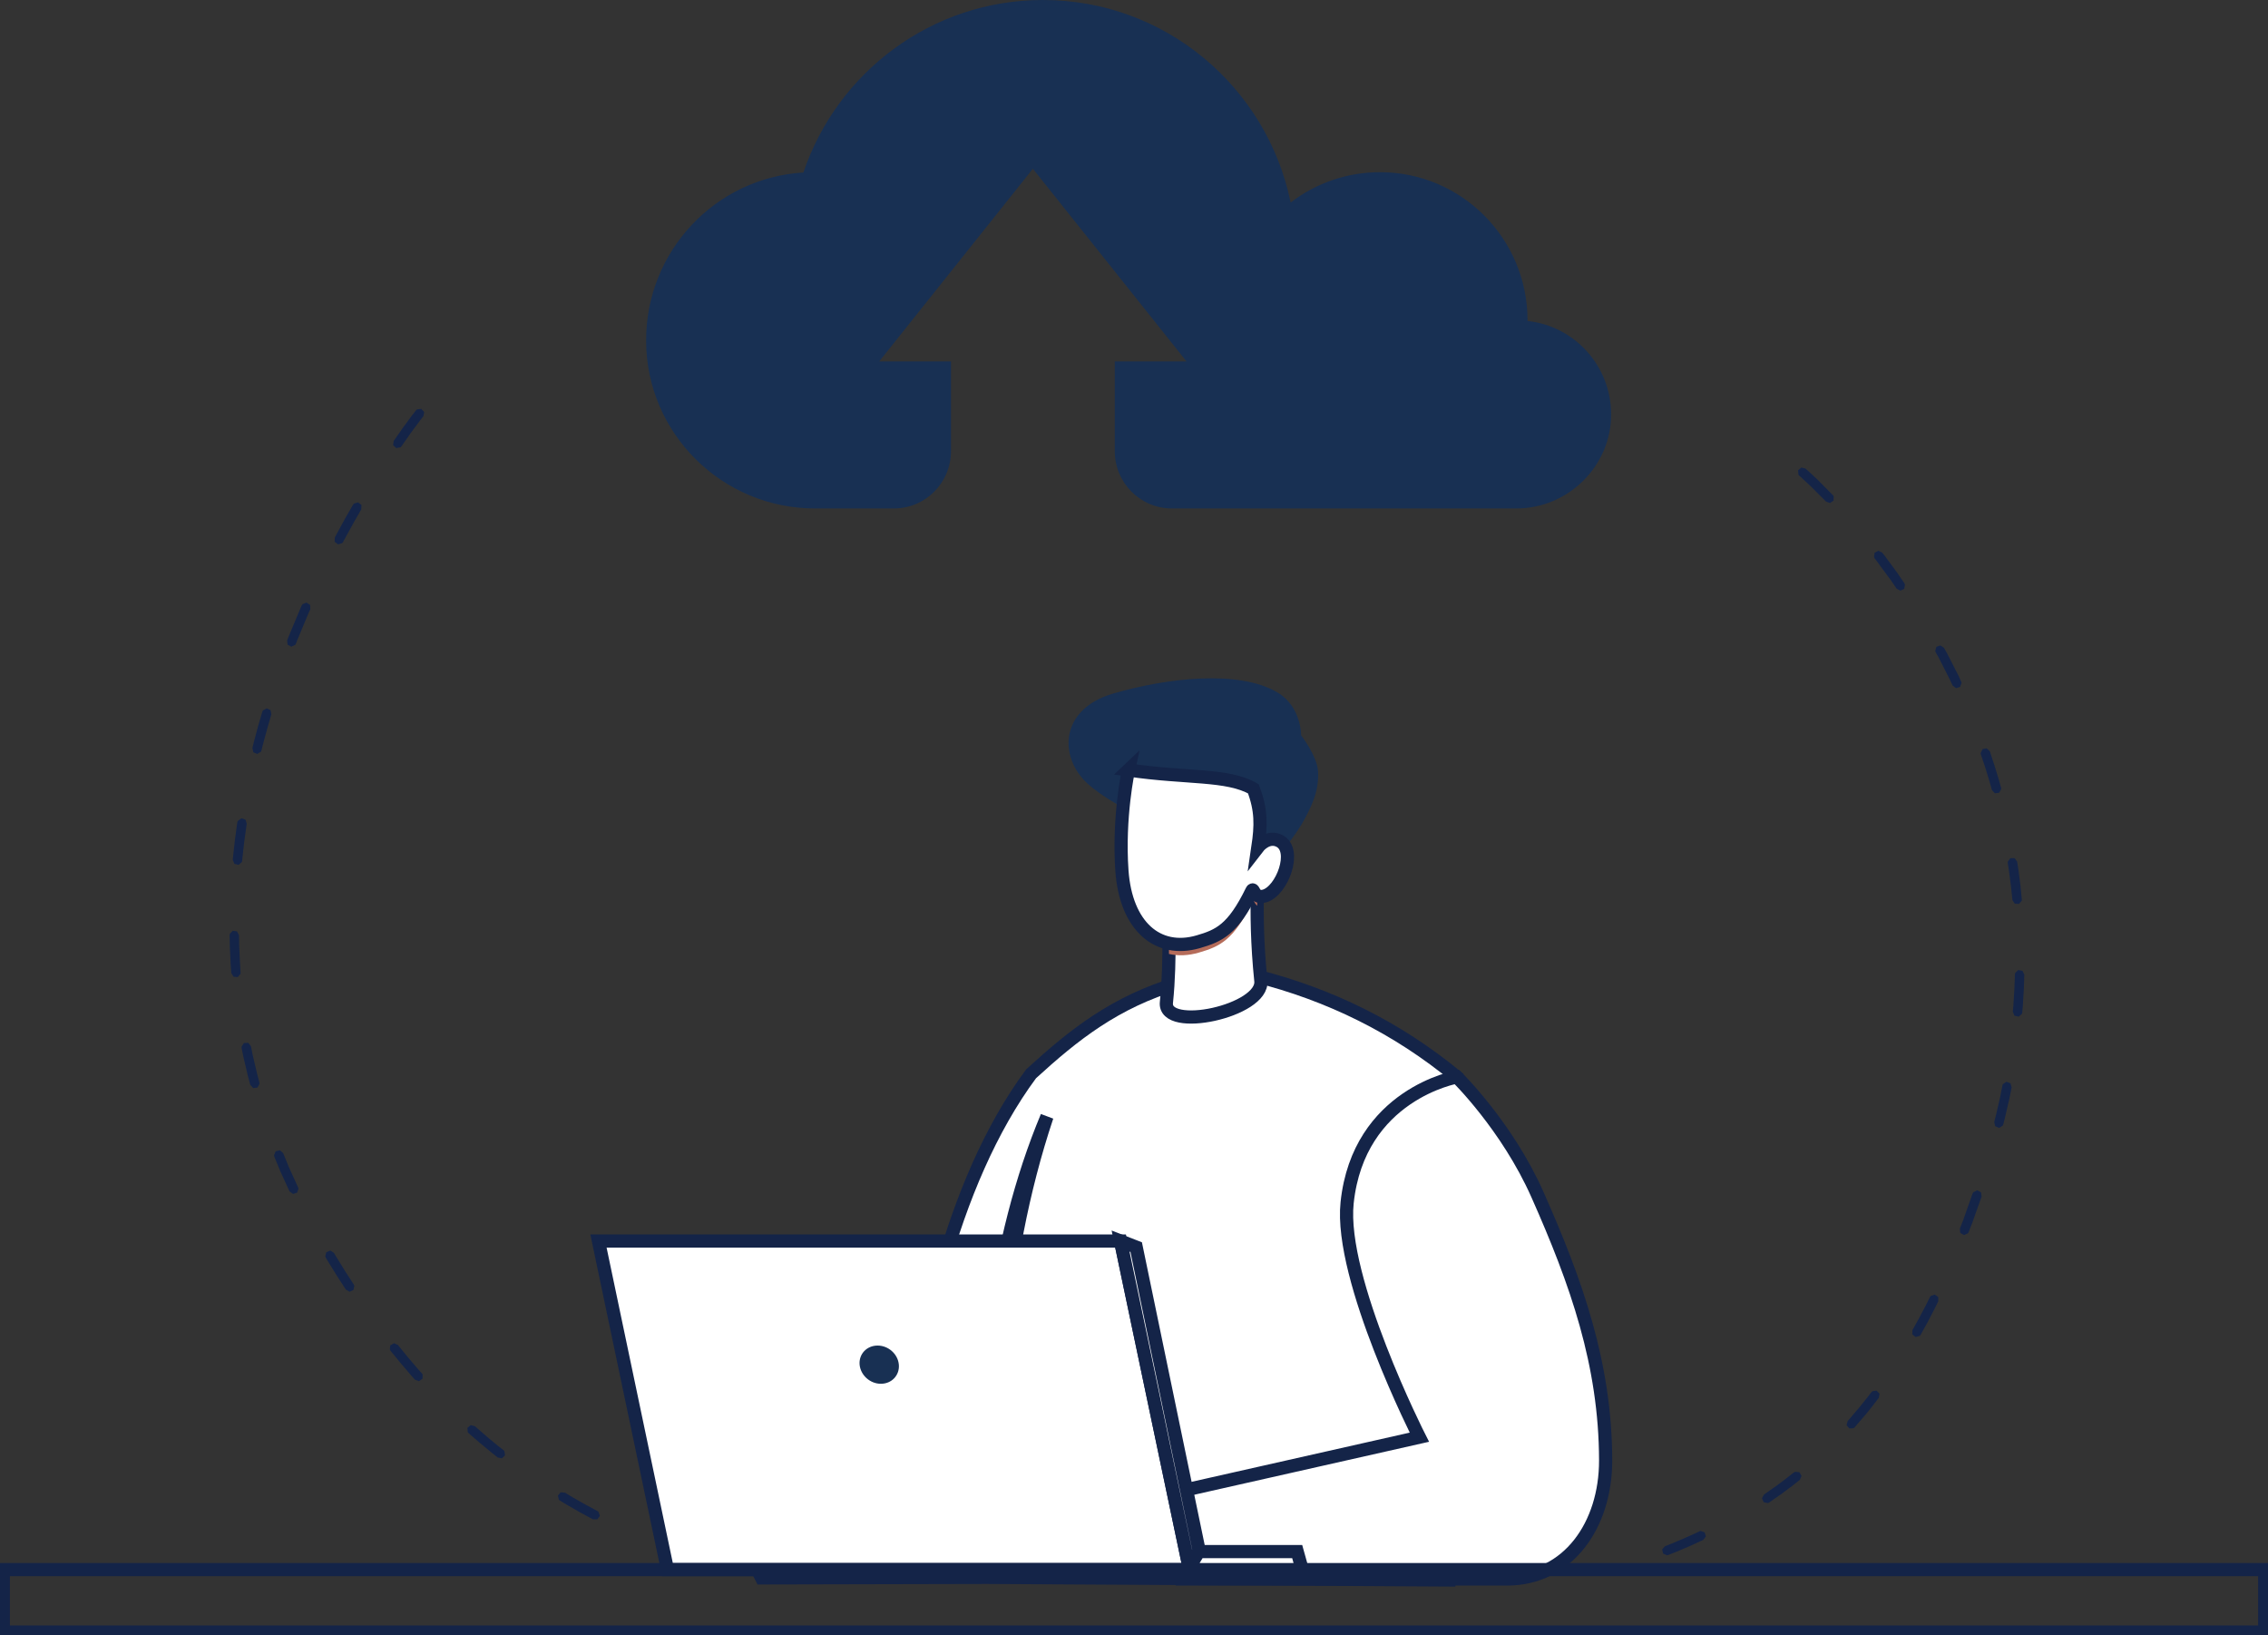
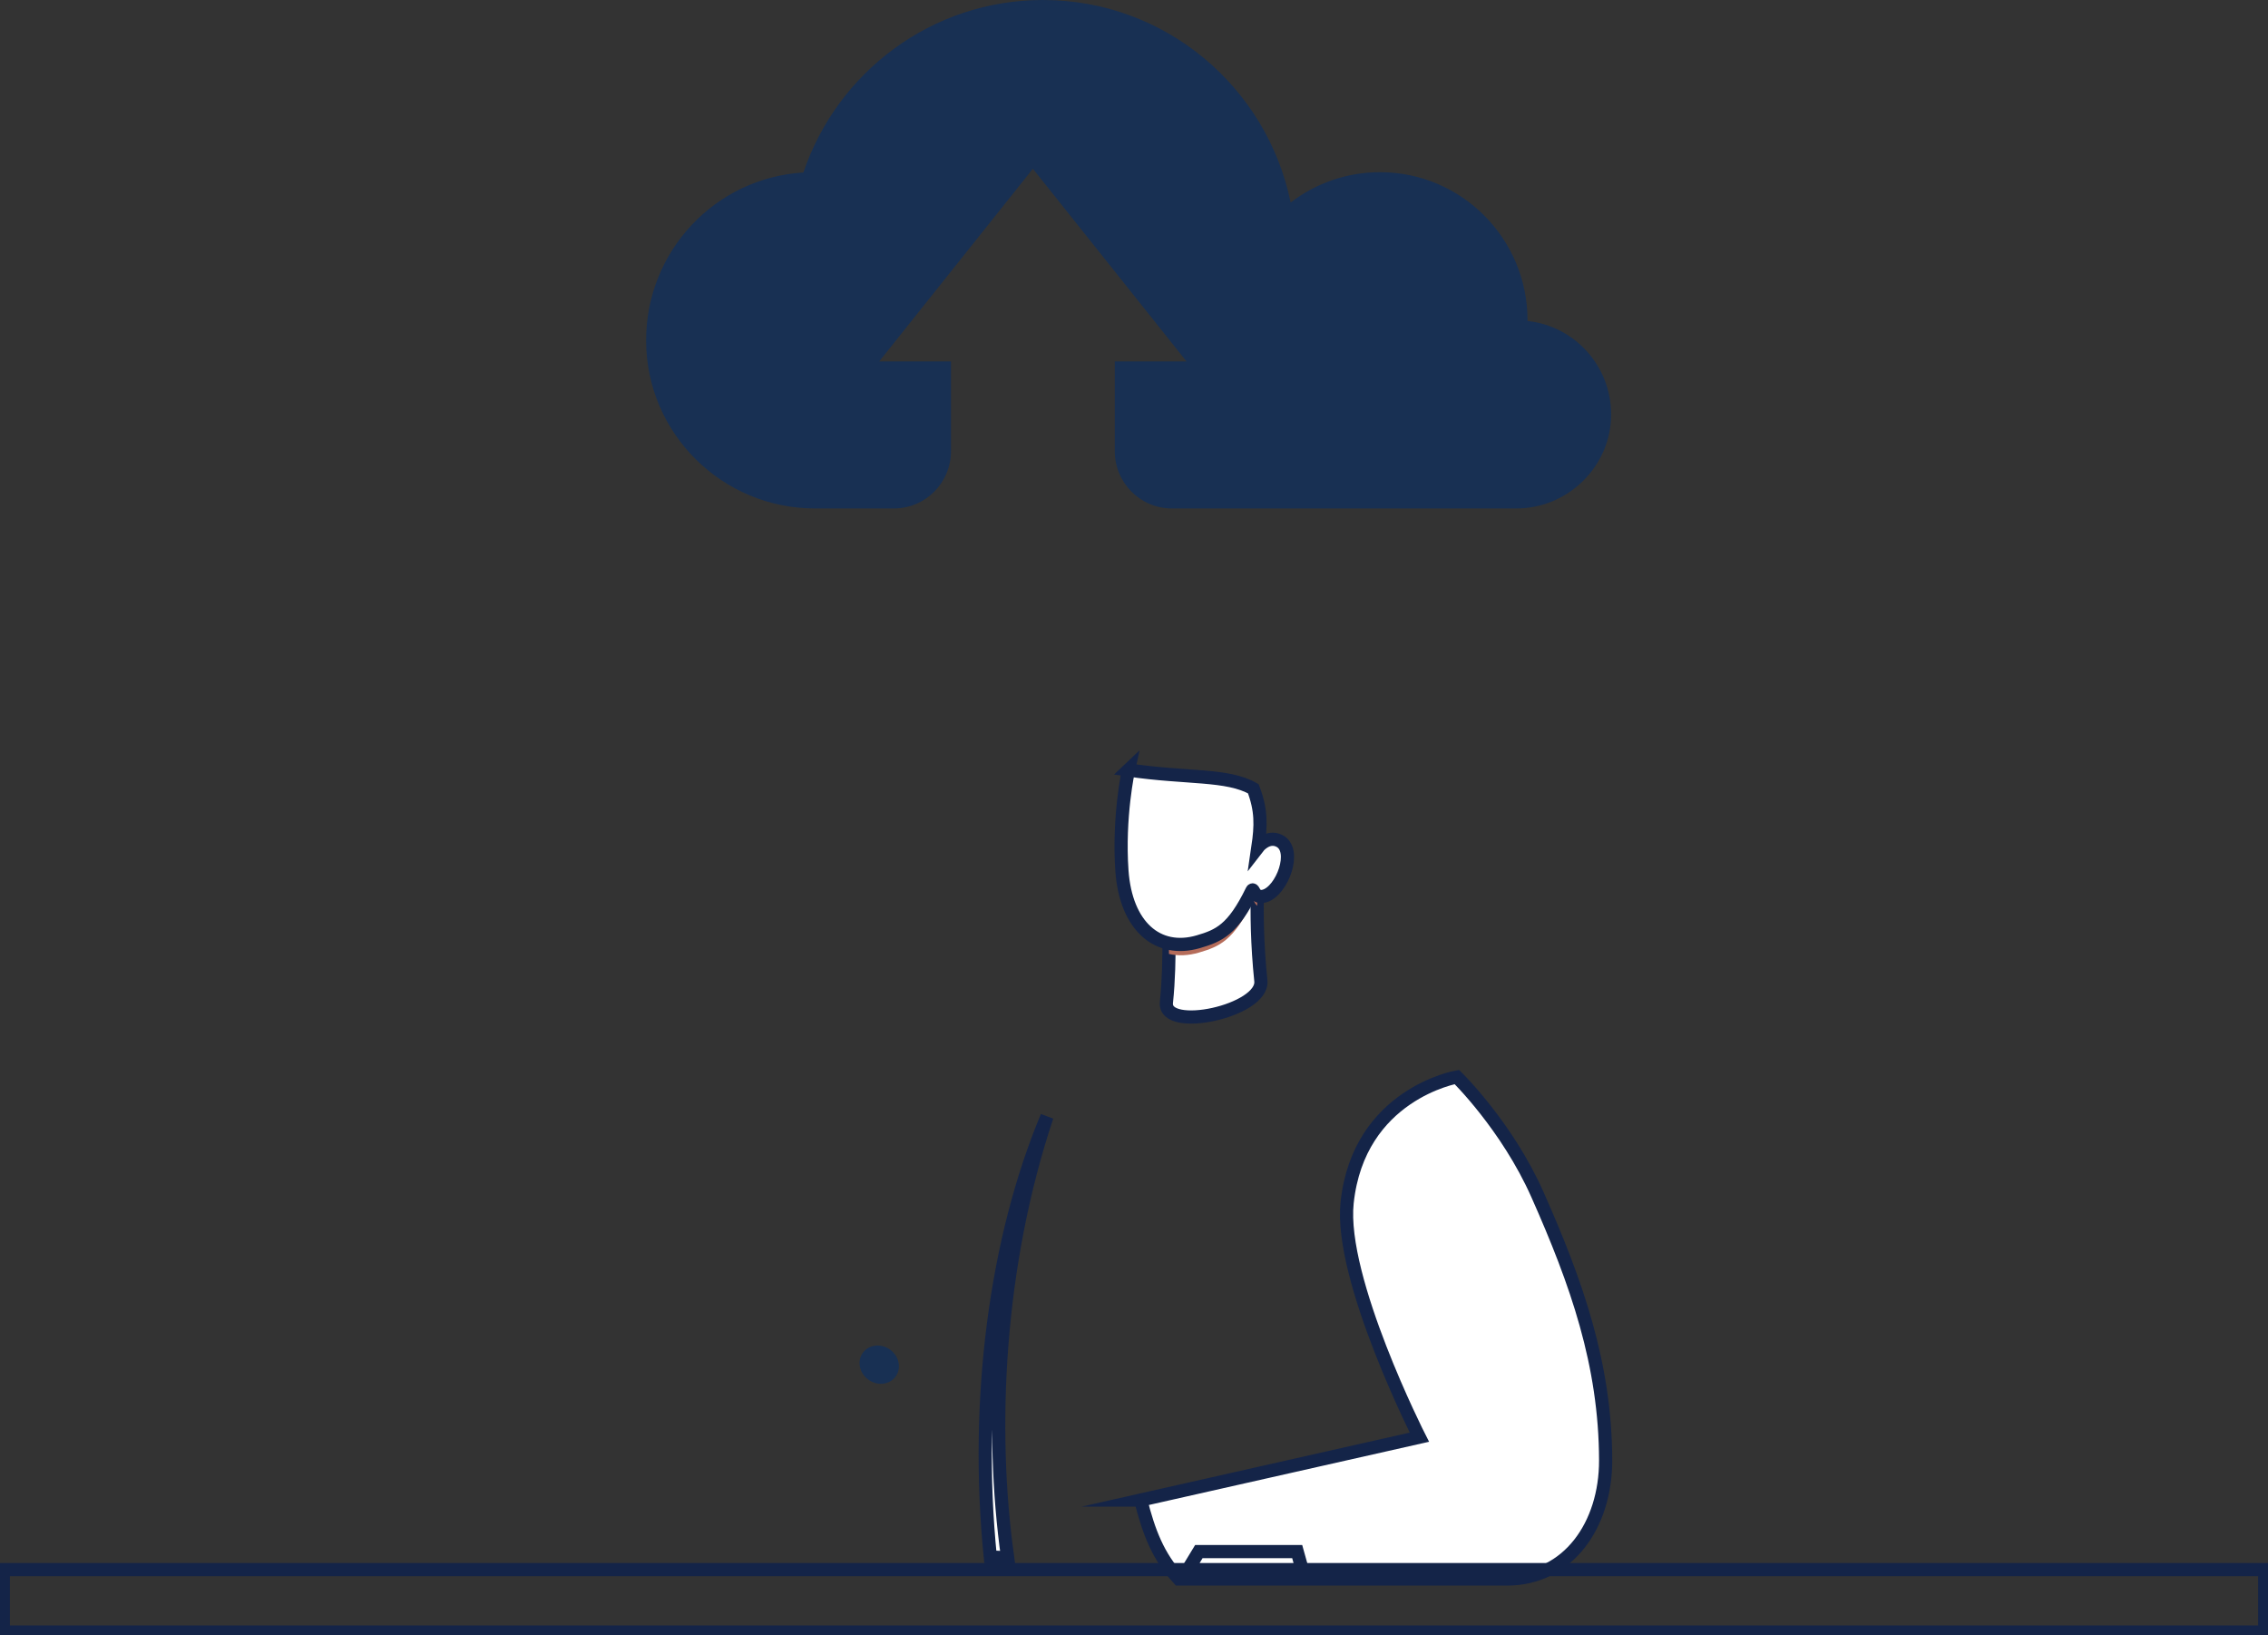
<svg xmlns="http://www.w3.org/2000/svg" width="172" height="124" viewBox="0 0 172 124" fill="none">
  <rect x="0" y="0" width="172" height="124" fill="#333333" stroke="none" />
  <g clip-path="url(#clip0_220_30)">
-     <path d="M50.144 116.952L49.98 117.234L50.109 117.531L50.203 117.585L50.377 117.654H50.382L51.463 118.06H51.473L52.564 118.446H52.569L52.916 118.559L53.239 118.51L53.382 118.223L53.234 117.936L53.139 117.887L52.802 117.778H52.797L51.721 117.397H51.716L50.65 116.996H50.645L50.481 116.927L50.158 116.957L50.144 116.952ZM128.855 116.131L128.711 116.2L127.804 116.611L126.886 117.001L126.266 117.249L126.053 117.491L126.127 117.808L126.425 117.931L126.529 117.907L127.149 117.659H127.159L128.091 117.259H128.096L129.014 116.838H129.024L129.173 116.764L129.371 116.502L129.272 116.19L128.964 116.086L128.86 116.121L128.855 116.131ZM42.307 113.406L42.386 113.722L42.471 113.791L43.111 114.177H43.121L44.112 114.746H44.117L44.966 115.206H45.293L45.491 114.954L45.392 114.642L45.308 114.578L44.465 114.123H44.46L43.483 113.569H43.478L42.843 113.183L42.516 113.158L42.307 113.411V113.406ZM136.042 111.65L135.338 112.204L135.333 112.209L134.574 112.773H134.564L133.78 113.326L133.622 113.613L133.755 113.91L134.073 113.974L134.172 113.93H134.182L134.192 113.915L134.986 113.361H134.995L135.774 112.777H135.784L136.493 112.214L136.627 111.917L136.464 111.635L136.141 111.6L136.047 111.655L136.042 111.65ZM35.448 108.272L35.473 108.598L35.542 108.677L36.44 109.454H36.445L37.357 110.21H37.362L37.744 110.517L38.062 110.581L38.3 110.359L38.255 110.037L38.181 109.958L37.804 109.666H37.799L36.901 108.92V108.915L36.013 108.143L35.696 108.064L35.448 108.272ZM141.994 105.502L141.914 105.576L141.542 106.061H141.537L140.912 106.837H140.907L140.268 107.589V107.594L140.124 107.752L140.04 108.064L140.248 108.316L140.57 108.296L140.655 108.227L140.803 108.064V108.054L141.458 107.292H141.463L142.098 106.501V106.491L142.48 106.001L142.539 105.68L142.316 105.447L141.994 105.492V105.502ZM29.595 102.015L29.566 102.336L29.62 102.43L30.349 103.321L31.177 104.29L31.465 104.617L31.768 104.73L32.04 104.552L32.055 104.231L31.996 104.142L31.713 103.83L30.895 102.871L30.171 101.98L29.873 101.852L29.595 102.02V102.015ZM146.418 98.271L146.358 98.36L146.071 98.934V98.939L145.555 99.923L145.034 100.863L145.024 101.184L145.282 101.382L145.594 101.293L145.659 101.209L146.185 100.259L146.705 99.26L146.993 98.676V98.35L146.725 98.162L146.418 98.271ZM24.745 94.952L24.665 95.269L24.705 95.368L24.839 95.59L25.588 96.797L26.228 97.786L26.51 97.949L26.808 97.816L26.872 97.499L26.828 97.4L26.193 96.421L25.454 95.224L25.325 95.001L25.052 94.828L24.75 94.952H24.745ZM149.647 90.407L149.597 90.501L148.913 92.43V92.444L148.63 93.166L148.665 93.488L148.947 93.651L149.245 93.518L149.299 93.424L149.587 92.687V92.677L150.281 90.733L150.237 90.412L149.949 90.258L149.657 90.402L149.647 90.407ZM20.901 87.305L20.782 87.607L20.806 87.711L21.228 88.735V88.745L21.883 90.179V90.189L21.962 90.342L22.225 90.535L22.532 90.436L22.637 90.13L22.602 90.026L22.532 89.882V89.873L21.888 88.458V88.448L21.471 87.434L21.223 87.221L20.906 87.3L20.901 87.305ZM151.893 82.216L151.859 82.315L151.695 83.141V83.151L151.363 84.59L151.239 85.08L151.308 85.396L151.606 85.525L151.883 85.357L151.923 85.258L152.052 84.758V84.748L152.389 83.299L152.558 82.453L152.469 82.142L152.161 82.028L151.893 82.211V82.216ZM18.5 79.09L18.322 79.362V79.466L18.456 80.119V80.129L18.788 81.543V81.553L18.981 82.26L19.2 82.503L19.522 82.468L19.681 82.186L19.671 82.078L19.487 81.385V81.375L19.16 79.985L19.031 79.332L18.828 79.075L18.5 79.09ZM152.826 73.788L152.806 73.892L152.771 74.901L152.692 76.222V76.231L152.647 76.716L152.771 77.018L153.089 77.092L153.337 76.879L153.361 76.775L153.406 76.276V76.266L153.485 74.926V74.916L153.52 73.907L153.381 73.615L153.059 73.555L152.826 73.778V73.788ZM17.429 70.816L17.414 70.924L17.429 71.735V71.745L17.493 73.11V73.12L17.543 73.788L17.712 74.065L18.034 74.09L18.242 73.842V73.734L18.203 73.076V73.066L18.138 71.721V71.711L18.123 70.909L17.97 70.623L17.647 70.578L17.424 70.816H17.429ZM152.265 65.335V65.444L152.37 66.132L152.523 67.324V67.334L152.617 68.253L152.796 68.525L153.123 68.54L153.327 68.288V68.179L153.237 67.249V67.24L153.084 66.038V66.028L152.975 65.335L152.786 65.073H152.459L152.27 65.335H152.265ZM18.034 62.239L17.999 62.343L17.984 62.442L17.811 63.723V63.733L17.667 65.029V65.038L17.652 65.202L17.776 65.503L18.094 65.578L18.341 65.365L18.366 65.261L18.381 65.103V65.093L18.525 63.807L18.699 62.546V62.536L18.713 62.457L18.614 62.15L18.307 62.051L18.044 62.244L18.034 62.239ZM150.346 56.818L150.207 57.115L150.227 57.219L150.267 57.328L150.604 58.346L150.921 59.395L151.065 59.914L151.288 60.152L151.611 60.112L151.769 59.825L151.755 59.721L151.606 59.197V59.187L151.283 58.129L150.941 57.085V57.075L150.901 56.967L150.663 56.744L150.346 56.803V56.818ZM19.939 53.87L19.894 53.969L19.576 55.053L19.259 56.239L19.14 56.729L19.215 57.046L19.512 57.169L19.79 57.001L19.829 56.902L19.948 56.422L20.266 55.25L20.578 54.167L20.519 53.846L20.221 53.712L19.939 53.87ZM146.849 49.048L146.765 49.36L146.8 49.459L147.038 49.884L147.043 49.894L147.911 51.605L147.916 51.62L148.079 51.976L148.337 52.179L148.65 52.09L148.759 51.783L148.729 51.679L148.56 51.313V51.298L147.673 49.567V49.557L147.425 49.122L147.152 48.939L146.849 49.053V49.048ZM22.944 45.818L22.885 45.907L22.691 46.343V46.352L21.843 48.38V48.39L21.774 48.558L21.808 48.88L22.091 49.038L22.389 48.9L22.443 48.806L22.503 48.647V48.638L23.341 46.629V46.62L23.534 46.194L23.52 45.873L23.247 45.695L22.944 45.813V45.818ZM142.162 41.926L142.123 42.247L142.172 42.341L142.445 42.697V42.707L143.358 43.944H143.363L143.834 44.636L144.121 44.789L144.414 44.646L144.469 44.325L144.424 44.226L143.948 43.533V43.523L143.025 42.272V42.262L142.738 41.901L142.445 41.763L142.162 41.921V41.926ZM26.843 38.182L26.778 38.266L26.198 39.27L25.389 40.758L25.38 41.08L25.637 41.278L25.95 41.184L26.014 41.1L26.823 39.626L27.398 38.622L27.413 38.295L27.16 38.093L26.848 38.182H26.843ZM136.364 35.669L136.389 35.995L136.459 36.075L136.597 36.198L136.602 36.203L137.327 36.876L138.457 38.008H138.462L138.477 38.033L138.785 38.142L139.053 37.959L139.062 37.633L139.003 37.544L138.983 37.519H138.973L137.837 36.371L137.827 36.361L137.083 35.669H137.074L136.925 35.531L136.607 35.451L136.359 35.659L136.364 35.669ZM31.629 31.04L31.549 31.114L31.272 31.47H31.267L30.498 32.514V32.523L29.858 33.433L29.814 33.755L30.052 33.977L30.374 33.918L30.448 33.839L31.078 32.939V32.929L31.837 31.91V31.905L32.11 31.559L32.169 31.242L31.946 31.005L31.624 31.044L31.629 31.04Z" fill="#142448" />
-     <path d="M55.723 115.74C60.797 114.578 64.794 113.564 68.836 112.154C69.288 102.772 72.045 89.714 78.195 81.425C81.439 78.457 84.554 75.984 89.325 74.555L95.207 73.991C100.822 75.405 105.935 77.908 110.484 81.662L109.879 119.806L74.838 119.608L57.756 119.647L55.718 115.735L55.723 115.74Z" fill="white" stroke="#142448" stroke-miterlimit="10" />
    <path d="M76.42 118.134C75.047 108.405 75.612 96.005 79.401 84.664C75.498 93.993 73.916 106.175 75.101 118.055L76.42 118.134Z" fill="white" stroke="#142448" stroke-miterlimit="10" />
    <path d="M86.509 113.747C87.119 116.141 87.813 118.01 89.4 119.732H114.279C118.921 119.732 121.778 115.641 121.768 110.73C121.753 103.439 119.556 97.247 116.595 90.58C114.284 85.372 110.484 81.667 110.484 81.667C110.484 81.667 103.035 82.958 102.162 91.203C101.552 96.985 107.642 108.979 107.642 108.979L86.504 113.747H86.509Z" fill="white" stroke="#142448" stroke-miterlimit="10" />
    <path d="M88.458 76.009C88.81 72.65 88.582 68.906 88.582 68.906L95.535 64.875C95.535 64.875 95.044 68.773 95.62 74.372C95.858 76.672 88.219 78.309 88.458 76.009Z" fill="white" stroke="#142448" stroke-miterlimit="10" />
-     <path d="M95.471 64.92L88.582 68.911C88.582 68.911 88.671 70.395 88.651 72.334C89.346 72.497 90.115 72.467 90.928 72.23C92.51 71.77 93.562 71.3 94.99 68.362C95.089 68.159 95.109 68.491 95.342 68.679C95.357 66.611 95.491 65.296 95.526 64.989C95.486 65.034 95.451 65.073 95.451 65.073C95.461 65.019 95.466 64.974 95.471 64.92Z" fill="#B56C5A" />
-     <path d="M98.68 62.561C99.434 61.245 100.044 60.018 99.96 58.505C99.895 57.323 98.675 55.76 98.675 55.76C98.675 55.76 98.7 53.603 96.909 52.525C93.968 50.745 88.403 51.422 84.411 52.594C80.319 53.791 80.319 57.427 82.451 59.395C83.587 60.444 85.576 61.468 85.576 61.468L95.937 66.231C95.937 66.231 98.115 63.535 98.68 62.556V62.561Z" fill="#183053" />
+     <path d="M95.471 64.92L88.582 68.911C88.582 68.911 88.671 70.395 88.651 72.334C89.346 72.497 90.115 72.467 90.928 72.23C92.51 71.77 93.562 71.3 94.99 68.362C95.089 68.159 95.109 68.491 95.342 68.679C95.357 66.611 95.491 65.296 95.526 64.989C95.486 65.034 95.451 65.073 95.451 65.073Z" fill="#B56C5A" />
    <path d="M85.581 58.381C85.581 58.381 84.797 61.928 85.085 66.033C85.382 70.207 87.783 72.309 90.878 71.409C92.46 70.949 93.512 70.474 94.94 67.541C95.089 67.23 95.054 68.184 95.897 67.942C97.236 67.556 98.382 64.48 97.043 63.772C96.13 63.293 95.396 64.247 95.396 64.247C95.639 62.6 95.669 61.438 95.049 59.811C93.08 58.678 90.03 59.039 85.576 58.386L85.581 58.381Z" fill="white" stroke="#142448" stroke-miterlimit="10" />
-     <path d="M45.387 94.106H84.981L90.213 119.019H50.619L45.387 94.106Z" fill="white" stroke="#142448" stroke-miterlimit="10" />
-     <path d="M90.213 119.019L91.18 118.742L86.166 94.566L84.981 94.106L90.213 119.019Z" fill="white" stroke="#142448" stroke-miterlimit="10" />
    <path d="M68.167 103.479C68.201 103.865 68.073 104.231 67.82 104.503C67.567 104.775 67.2 104.928 66.803 104.928C66.406 104.928 66.019 104.775 65.717 104.503C65.414 104.231 65.226 103.86 65.191 103.479C65.121 102.678 65.731 102.03 66.555 102.03C67.378 102.03 68.097 102.678 68.167 103.479Z" fill="#183053" />
    <path d="M171.752 119.019H0.248V123.753H171.752V119.019Z" stroke="#142448" stroke-miterlimit="10" />
    <path d="M90.089 119.019H98.758L98.377 117.654H90.917L90.089 119.019Z" fill="white" stroke="#142448" stroke-miterlimit="10" />
  </g>
  <path d="M115.846 24.34C115.846 24.327 115.846 24.314 115.846 24.3C115.846 18.091 110.837 13.057 104.658 13.057C102.11 13.057 99.761 13.914 97.881 15.356C96.078 6.59 88.354 0 79.097 0C70.66 0 63.495 5.475 60.927 13.082C54.263 13.477 48.983 19.04 49 25.84C49.017 32.887 54.791 38.555 61.803 38.555H67.792C70.183 38.555 72.12 36.608 72.12 34.205V27.405H66.679L78.331 12.796L89.983 27.405H84.542V34.205C84.542 36.608 86.479 38.555 88.87 38.555H115.004C118.928 38.555 122.206 35.329 122.184 31.387C122.164 27.724 119.395 24.717 115.844 24.341L115.846 24.34Z" fill="#183053" />
  <defs>
    <clipPath id="clip0_220_30">
      <rect width="172" height="93" fill="white" transform="translate(0 31)" />
    </clipPath>
  </defs>
</svg>